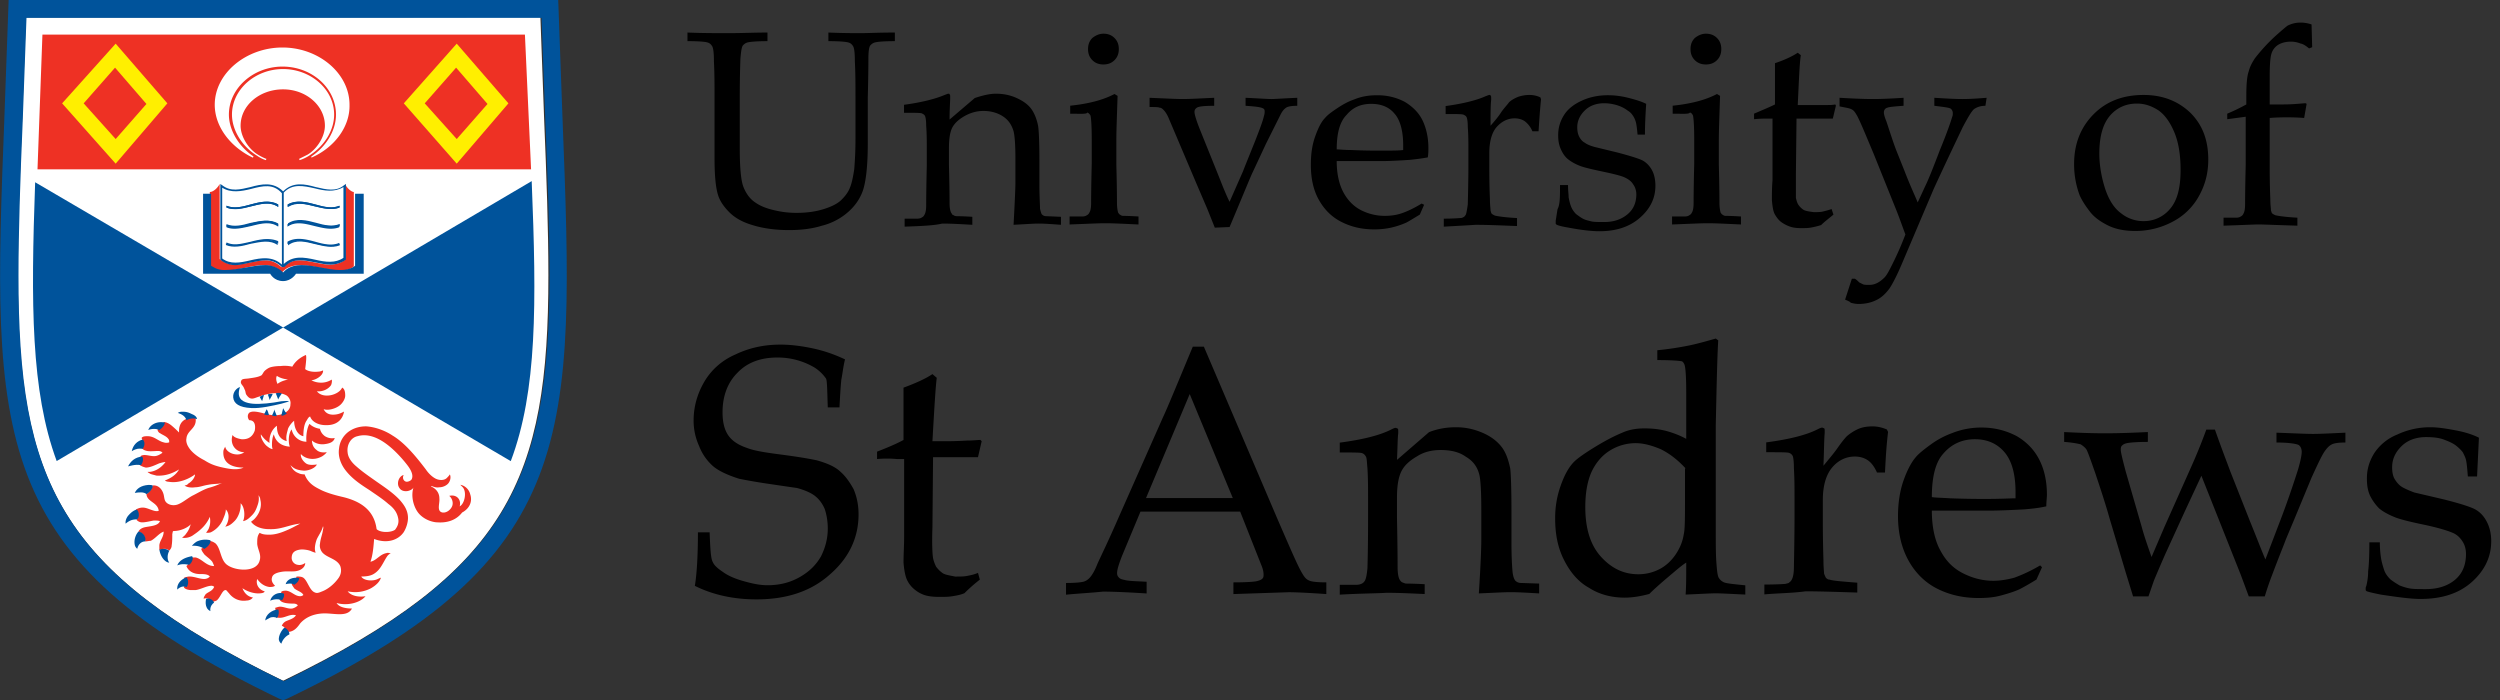
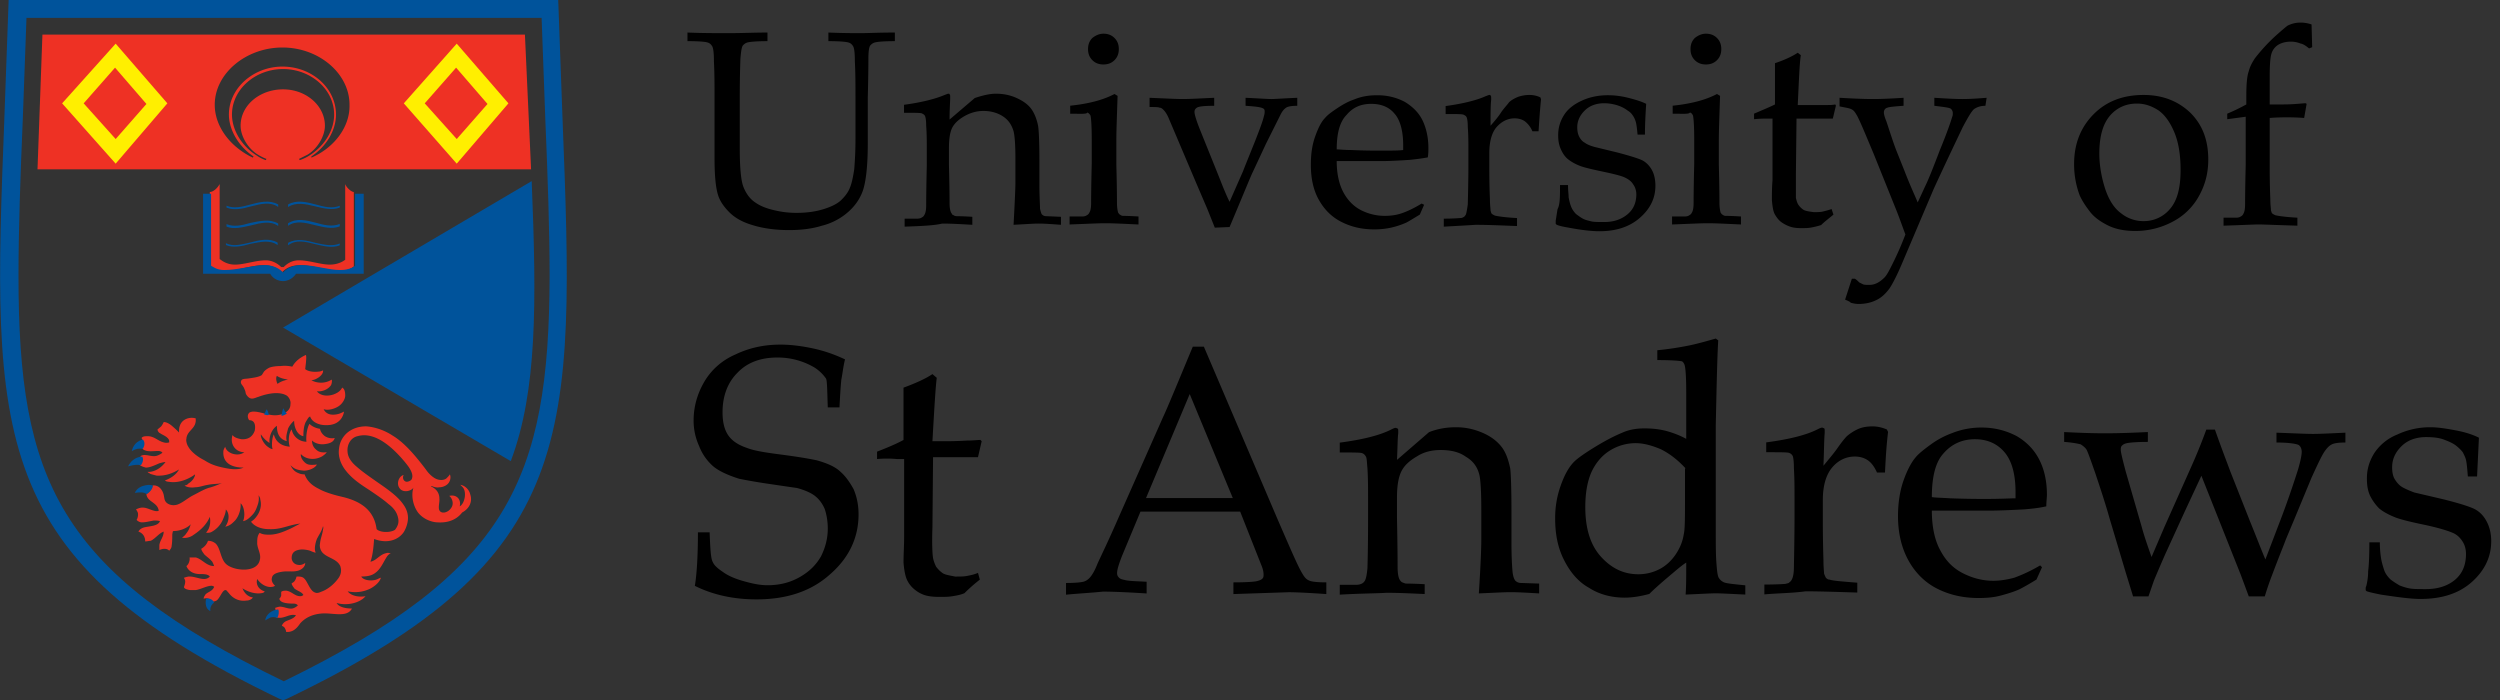
<svg xmlns="http://www.w3.org/2000/svg" width="282" height="79" fill="none">
  <rect width="100%" height="100%" fill="#333333" stroke="none" />
  <path d="M78.38 66.084c.207-1.25.346-3.263.346-6.04h1.32c.069 1.875.138 2.985.346 3.332.14.348.486.695 1.111 1.111.555.417 1.319.764 2.29 1.041.973.278 1.875.486 2.778.486 1.319 0 2.499-.277 3.61-.902 1.11-.625 1.874-1.388 2.43-2.36.485-.972.763-2.014.763-3.124 0-.833-.139-1.597-.347-2.222-.278-.624-.625-1.11-1.18-1.527-.486-.347-1.18-.625-1.944-.833-.486-.07-1.458-.208-2.846-.417a66.149 66.149 0 0 1-3.68-.624c-1.319-.417-2.36-.903-2.985-1.458a5.765 5.765 0 0 1-1.527-2.222 6.873 6.873 0 0 1-.625-2.915c0-1.527.417-2.985 1.18-4.304.764-1.32 1.944-2.43 3.54-3.124 1.598-.764 3.264-1.11 5.069-1.11 1.11 0 2.29.138 3.61.416 1.318.277 2.498.694 3.679 1.25-.209.832-.278 1.596-.417 2.29-.07.694-.139 1.735-.208 3.124h-1.32c-.069-2.013-.069-3.054-.207-3.263a4.554 4.554 0 0 0-1.32-1.25 8.151 8.151 0 0 0-4.165-1.11c-1.874 0-3.401.555-4.512 1.735-1.11 1.111-1.666 2.638-1.666 4.443 0 1.111.208 1.944.625 2.569.416.625 1.11 1.11 2.152 1.458.694.277 1.874.486 3.47.694 1.597.208 3.055.416 4.374.694 1.25.347 2.152.764 2.708 1.319.555.486 1.04 1.18 1.458 1.944.347.833.555 1.735.555 2.846 0 2.569-1.041 4.86-3.194 6.734-2.151 1.944-4.928 2.846-8.33 2.846-2.499 0-4.86-.486-6.942-1.527ZM98.932 51.78v-.834c1.249-.486 2.221-.902 2.985-1.319v-5.9c1.319-.486 2.429-.972 3.262-1.528l.486.417c-.138 1.11-.277 3.47-.486 7.15h1.875c.139 0 .763 0 2.013-.07.694 0 1.18-.069 1.527-.069l.139.139-.416 1.805h-5.068l-.07 7.914c-.069 1.944 0 3.054.07 3.47.069.348.208.695.347.973.208.277.416.486.694.694.278.208.764.278 1.458.416.555 0 .972 0 1.319-.069.347-.07.764-.139 1.25-.347l.208.763c-.625.486-1.18.972-1.736 1.528-.486.208-.972.277-1.388.347-.417.07-.903.07-1.458.07-.694 0-1.249-.07-1.666-.209a3.514 3.514 0 0 1-1.111-.625 3.072 3.072 0 0 1-.833-1.041c-.208-.417-.347-1.11-.416-2.013 0-.903.069-1.875.069-2.916V51.78h-.833a11.85 11.85 0 0 0-2.221 0ZM120.246 67.08v-1.32c1.041 0 1.666-.069 1.944-.138.278-.07.486-.208.694-.416.208-.209.555-.695.903-1.597.208-.486 1.11-2.291 2.499-5.484l4.859-10.969c.555-1.18 1.666-3.887 3.402-8.053h1.249l8.331 19.508c1.388 3.193 2.221 5.137 2.707 5.97.278.486.486.763.833.902.278.139.972.208 1.944.208v1.32c-2.013-.14-3.471-.209-4.235-.209l-6.248.208v-1.319c1.458 0 2.361-.069 2.638-.138.278-.07.486-.14.625-.278.139-.139.139-.278.139-.486 0-.278-.069-.625-.278-1.11l-2.36-5.97h-11.246l-2.083 4.997c-.347.903-.555 1.528-.555 1.944 0 .208.069.347.139.417.139.208.347.277.694.347.486.139 1.319.139 2.499.208v1.319c-2.221-.139-3.818-.208-4.929-.208-1.319.139-2.707.208-4.165.347Zm9.025-10.9h9.788L134.2 44.45l-4.929 11.732ZM151.125 67.076v-1.111h1.874c.278 0 .486-.07.625-.139a.834.834 0 0 0 .347-.347c.139-.278.208-.694.278-1.388 0-.14.069-2.014.069-5.554v-2.36c0-1.042 0-2.152-.069-3.333-.07-.763-.07-1.249-.208-1.388a.715.715 0 0 0-.417-.347c-.208-.07-1.041-.07-2.499-.07v-1.11c2.638-.347 4.512-.833 5.762-1.458.278-.139.416-.208.555-.208.07 0 .139.07.208.07.07.069.07.138.07.277v.278c-.07.486-.07 1.457-.139 2.985l3.61-3.124c1.041-.417 2.083-.556 3.054-.556 1.042 0 2.014.209 2.985.625.972.417 1.667.972 2.152 1.597.486.625.764 1.458.972 2.43.07.555.139 2.221.139 4.859v3.47c0 1.667.07 2.847.139 3.472.069.416.139.625.278.833a.88.88 0 0 0 .625.278l2.082.07v1.11c-1.249-.07-2.36-.14-3.193-.14-.764 0-1.944.07-3.61.14.208-3.194.278-5.207.278-6.04v-3.262c0-2.014-.07-3.402-.209-4.027-.208-.902-.694-1.596-1.527-2.082-.764-.556-1.735-.764-2.846-.764-.972 0-1.874.208-2.638.694-.833.486-1.388.972-1.736 1.597-.347.625-.555 1.596-.555 3.054v2.36c.069 3.402.069 5.207.069 5.485 0 .624.07 1.11.209 1.388.069.139.139.208.208.278.069.07.278.139.486.208.069 0 .764 0 2.152.07v1.11c-1.597-.07-2.985-.139-4.304-.139-1.041.07-2.846.07-5.276.209ZM186.944 40.617v-1.11a35.095 35.095 0 0 0 3.679-.556c.972-.208 1.944-.486 2.916-.764l.277.209c-.069 1.11-.139 3.262-.208 6.386l-.069 3.124v12.149c0 1.319 0 2.499.069 3.401.069.972.139 1.528.278 1.736.138.208.277.347.555.486s1.111.208 2.43.347v1.041c-1.597-.07-2.708-.139-3.332-.139-.556 0-1.736.07-3.402.14.069-.903.069-2.083.069-3.61-.555.346-1.249.971-2.082 1.666-.903.763-1.597 1.388-2.083 1.874-1.041.278-1.944.416-2.777.416-1.457 0-2.846-.347-4.026-1.11-1.25-.695-2.152-1.805-2.846-3.194-.694-1.388-.972-2.915-.972-4.65 0-1.32.208-2.5.625-3.68.416-1.18.902-2.083 1.527-2.708.347-.347 1.111-.902 2.36-1.666 1.25-.763 2.222-1.25 3.055-1.596.763-.347 1.596-.486 2.499-.486.833 0 1.597.07 2.43.277.763.209 1.527.486 2.29.903v-5.137c0-1.805-.069-2.916-.208-3.263-.069-.139-.139-.278-.278-.347-.347-.07-1.249-.139-2.776-.139Zm3.193 12.218c-.902-.972-1.805-1.666-2.777-2.152-.972-.416-1.944-.694-2.846-.694a5.468 5.468 0 0 0-2.916.833c-.902.555-1.596 1.388-2.082 2.43-.486 1.11-.694 2.43-.694 3.957 0 2.36.555 4.234 1.735 5.553 1.18 1.32 2.569 2.013 4.235 2.013.902 0 1.666-.208 2.36-.555.694-.347 1.319-.902 1.805-1.597.486-.694.833-1.457.972-2.36.139-.555.139-1.944.139-4.235v-3.193h.069ZM199.021 67.047v-1.11c1.457 0 2.29-.07 2.36-.07.208-.07.416-.07.486-.208.139-.07.208-.208.277-.347.139-.278.209-.764.209-1.389.069-3.47.069-5.276.069-5.414v-2.36c0-1.042 0-2.153-.069-3.333 0-.763-.07-1.25-.139-1.388a.711.711 0 0 0-.417-.347c-.208-.07-1.041-.07-2.568-.07v-1.11c2.638-.348 4.512-.833 5.762-1.458.277-.139.416-.208.555-.208.069 0 .139.069.208.069.07.07.07.139.07.278v.277c-.07.764-.07 2.014-.139 3.68.555-.695 1.111-1.32 1.596-2.014.486-.694.834-1.11 1.042-1.319a5.269 5.269 0 0 1 1.319-.833c.486-.208 1.041-.277 1.596-.277.556 0 1.111.139 1.597.347l.139.278c-.208 1.735-.278 3.262-.347 4.581h-.903c-.277-.625-.624-1.11-1.041-1.388-.416-.278-.902-.417-1.458-.417-.972 0-1.874.417-2.568 1.25s-1.042 2.082-1.042 3.68v2.012c0 .833 0 2.43.07 4.72 0 .834.069 1.32.069 1.528.07.208.139.347.209.486.069.07.208.208.416.208.417.14 1.458.209 3.124.347v1.111c-2.291-.07-4.235-.139-5.831-.139-1.528.209-3.124.209-4.651.347ZM230.338 63.985l-.625 1.388c-.902.556-1.527.903-1.943 1.111-.625.278-1.319.486-2.083.694-.764.209-1.597.278-2.499.278-1.736 0-3.263-.347-4.651-1.041-1.389-.695-2.499-1.805-3.263-3.194-.764-1.388-1.18-3.054-1.18-4.998 0-1.458.208-2.846.625-4.026.416-1.18.902-2.083 1.388-2.638.347-.417.972-.903 1.735-1.458a9.724 9.724 0 0 1 2.361-1.25 8.887 8.887 0 0 1 3.332-.624c1.458 0 2.777.347 3.957.971 1.18.695 2.013 1.597 2.568 2.708.556 1.11.833 2.43.833 3.887 0 .347-.069.833-.069 1.32-.902.208-1.736.277-2.499.346-1.389.07-2.777.14-4.165.14h-6.248c0 1.874.347 3.4.972 4.512.625 1.18 1.458 2.013 2.568 2.568 1.111.555 2.222.833 3.402.833.763 0 1.597-.139 2.36-.347a17.368 17.368 0 0 0 2.916-1.388l.208.208Zm-12.426-7.914c.347.07 1.041.07 2.082.139 1.944.07 3.263.07 3.957.07 1.736 0 2.847-.07 3.402-.07v-.694c0-2.014-.417-3.54-1.25-4.513-.833-.971-1.943-1.458-3.332-1.458-1.458 0-2.638.556-3.54 1.597-.903.972-1.319 2.638-1.319 4.929ZM240.611 67.272l-.833-2.708-1.805-6.04c-.486-1.735-1.041-3.4-1.597-5.067-.555-1.596-.902-2.568-1.041-2.777-.139-.208-.416-.416-.625-.555-.277-.07-.902-.208-1.874-.278v-1.11c1.458.07 2.985.139 4.582.139 1.735 0 3.332-.07 4.859-.14v1.111c-1.18 0-2.013.07-2.36.14-.278.069-.417.138-.556.277-.138.139-.138.278-.138.486 0 .278.208 1.11.555 2.43l1.805 6.247c.278 1.042.694 2.222 1.111 3.402l1.457-3.402 2.847-6.386a63.508 63.508 0 0 0 1.874-4.582h.972c.833 2.36 1.458 3.957 1.735 4.72l2.222 5.624c.763 1.874 1.319 3.332 1.735 4.304l1.458-3.819c.972-2.499 1.666-4.581 2.222-6.317.277-.972.416-1.596.416-2.013 0-.347-.139-.625-.347-.764-.278-.138-1.111-.277-2.499-.277v-1.11c1.944.069 3.332.138 4.096.138.902 0 2.152-.07 3.679-.139v1.11c-.764 0-1.25.07-1.527.21-.278.138-.486.346-.695.624-.347.416-.833 1.458-1.596 3.124l-2.013 4.86-.903 2.151c-.139.417-.694 1.736-1.527 3.957a34.237 34.237 0 0 0-.833 2.43h-1.805l-.902-2.43-4.443-11.176-1.875 4.026-2.221 4.86c-.486 1.11-.903 2.082-1.25 2.915l-.624 1.805h-1.736ZM267.265 61.175h1.18c0 .764.07 1.319.139 1.805.07.416.208.902.347 1.319.139.416.417.763.694 1.041.348.278.695.486 1.042.694.347.14.763.278 1.18.347.416.07.972.07 1.805.07 1.319 0 2.429-.347 3.263-1.041.833-.695 1.249-1.666 1.249-2.916 0-.556-.139-1.041-.416-1.458-.278-.416-.625-.764-1.181-.972-.486-.208-1.596-.555-3.262-.902s-2.708-.625-3.194-.833c-.694-.278-1.319-.625-1.735-.972a5.53 5.53 0 0 1-1.041-1.458c-.278-.625-.348-1.25-.348-1.944 0-1.041.278-1.944.834-2.846a5.6 5.6 0 0 1 2.568-2.083 8.697 8.697 0 0 1 3.749-.833c.833 0 1.735.14 2.846.348 1.111.208 1.944.485 2.638.833l-.208 4.373h-1.042c-.069-.972-.138-1.597-.208-1.874-.069-.278-.208-.556-.347-.833-.139-.209-.417-.486-.764-.764-.347-.278-.833-.486-1.388-.694-.555-.209-1.25-.278-2.013-.278-1.111 0-2.083.347-2.777 1.041-.694.695-1.041 1.458-1.041 2.36 0 .487.069.973.277 1.32.209.347.486.694.833.902.348.208.833.417 1.389.625l3.263.764c1.666.416 2.776.763 3.401 1.04.625.279 1.111.764 1.458 1.39.347.624.555 1.388.555 2.29 0 1.736-.694 3.263-2.152 4.582-1.458 1.319-3.401 1.944-5.831 1.944-1.111 0-2.569-.209-4.443-.486-1.041-.209-1.597-.347-1.666-.417-.069-.07-.069-.07-.069-.208 0-.139 0-.208.069-.347.139-.556.208-1.111.208-1.666.07-.486.139-1.597.139-3.263ZM77.546 4.642V3.67c1.666.07 3.263.07 4.651.07 1.458 0 2.916-.07 4.373-.07v.972c-1.18 0-1.943.07-2.22.139-.279.07-.417.208-.556.347-.14.208-.209.694-.278 1.527 0 .208-.07 1.666-.07 4.373v5.693c0 2.221.14 3.68.417 4.373.278.695.694 1.32 1.32 1.736.485.347 1.11.625 1.943.833.833.208 1.666.347 2.707.347 1.18 0 2.152-.139 3.055-.417.902-.277 1.596-.624 2.013-1.04.416-.417.764-.834.972-1.39.208-.485.347-1.18.486-2.082.07-.902.139-2.013.139-3.332v-4.72c0-1.389 0-2.777-.07-4.096 0-.972-.07-1.528-.208-1.736-.139-.208-.278-.347-.555-.416-.278-.07-.972-.14-2.222-.14V3.67c1.666.07 2.916.07 3.68.07.694 0 2.012-.07 3.817-.07v.972c-1.25 0-1.943.07-2.221.139-.278.07-.416.208-.555.347-.14.208-.209.694-.209 1.527 0 .208 0 1.666-.069 4.373v5.138c0 2.568-.208 4.304-.555 5.345-.347.972-.972 1.874-1.944 2.638a7.051 7.051 0 0 1-2.707 1.319c-1.111.347-2.36.486-3.68.486-1.597 0-2.985-.209-4.096-.556-1.18-.347-2.013-.833-2.638-1.457-.624-.625-1.04-1.25-1.25-1.875-.277-.833-.416-2.221-.416-4.234v-6.804c0-1.388 0-2.776-.069-4.095 0-.972-.07-1.528-.208-1.736-.14-.208-.278-.347-.556-.416-.208-.07-.971-.14-2.221-.14ZM102.043 25.565v-.902h1.458c.208 0 .416-.07.486-.14a.54.54 0 0 0 .277-.277c.139-.208.209-.555.209-1.11 0-.14 0-1.597.069-4.444v-1.874c0-.833 0-1.735-.069-2.638 0-.625-.07-.972-.139-1.11-.069-.14-.208-.209-.347-.278-.139-.07-.833-.07-2.013-.07v-.902c2.082-.278 3.609-.694 4.581-1.11.209-.07.347-.14.417-.14.069 0 .139 0 .139.07.069.07.069.139.069.208v.278c0 .347-.069 1.18-.069 2.36l2.846-2.43c.833-.277 1.666-.486 2.36-.486.833 0 1.597.14 2.361.486.763.347 1.318.764 1.666 1.25.347.486.624 1.18.763 1.944.07.486.139 1.735.139 3.887v2.707c0 1.32.069 2.222.069 2.708.07.278.139.555.209.625a.63.63 0 0 0 .486.208l1.666.07v.902c-.972-.07-1.875-.139-2.499-.139-.556 0-1.528.07-2.847.139.139-2.569.209-4.165.209-4.79v-2.569c0-1.596-.07-2.638-.209-3.193-.208-.694-.555-1.25-1.18-1.666-.625-.417-1.388-.625-2.221-.625-.764 0-1.458.208-2.083.555-.625.347-1.11.764-1.388 1.25-.278.486-.417 1.25-.417 2.43v1.874c.07 2.638.07 4.096.07 4.304 0 .486.069.903.208 1.11.069.07.069.21.208.21.07.069.209.138.417.138.069 0 .625 0 1.735.07v.902c-1.249-.07-2.36-.139-3.401-.139-.833.208-2.222.278-4.235.347ZM120.718 12.825v-.902c2.013-.208 3.679-.625 4.998-1.32l.347.21c-.069 2.22-.139 3.887-.139 4.997v2.777c.07 2.638.07 4.096.07 4.304 0 .486.069.903.139 1.111.069.07.138.208.208.208.069.07.208.14.347.14.069 0 .625 0 1.735.069v.902c-1.596-.07-2.776-.139-3.748-.139-.833 0-2.152.07-4.027.139v-.902h1.458c.209 0 .417-.07.486-.14a.544.544 0 0 0 .278-.277c.139-.208.208-.555.208-1.11 0-.14 0-1.597.07-4.444v-2.707c0-1.527-.07-2.43-.139-2.707a.845.845 0 0 0-.347-.348c-.07.209-.764.14-1.944.14Zm3.749-9.024c.485 0 .902.139 1.249.486.347.347.486.763.486 1.25 0 .485-.139.902-.486 1.249-.347.347-.764.486-1.249.486-.486 0-.903-.14-1.25-.486-.347-.347-.486-.764-.486-1.25s.139-.902.486-1.25c.347-.277.764-.485 1.25-.485ZM137.03 25.679l-.833-2.083-1.249-2.915-3.124-7.359c-.208-.486-.417-.763-.555-.902-.139-.14-.278-.278-.486-.278-.139-.07-.556-.07-1.111-.07v-1.04c1.735.069 2.916.138 3.749.138.833 0 2.013-.07 3.54-.139v.903c-1.111 0-1.736.07-1.944.208-.208.139-.277.278-.277.486 0 .278.208.972.624 2.013l1.875 4.651.416 1.041c.486 1.25.833 2.014 1.041 2.43l1.528-3.47c.069-.209.555-1.39 1.388-3.472.486-1.25.833-2.152.972-2.777.069-.208.069-.347.069-.486 0-.208-.069-.277-.208-.347-.278-.138-.902-.208-1.944-.277v-.903c1.528.07 2.5.14 2.916.14.347 0 1.319-.07 2.916-.14v.903c-.625 0-1.042.07-1.25.208-.208.139-.416.347-.625.764l-1.666 3.332-1.458 3.124c-.277.555-1.11 2.638-2.638 6.247l-1.666.07ZM160.639 23.099l-.486 1.11c-.695.417-1.25.764-1.528.903a9.363 9.363 0 0 1-1.666.556 8.783 8.783 0 0 1-1.944.208c-1.388 0-2.568-.278-3.679-.833-1.11-.556-1.944-1.389-2.568-2.5-.625-1.11-.903-2.43-.903-3.956 0-1.18.139-2.222.486-3.194s.694-1.666 1.111-2.082c.278-.347.764-.694 1.388-1.111.625-.416 1.25-.764 1.875-.972.833-.347 1.666-.486 2.638-.486 1.18 0 2.221.278 3.123.764.903.555 1.597 1.25 2.014 2.152.416.902.624 1.944.624 3.054 0 .278 0 .625-.069 1.042-.764.138-1.388.208-2.013.277-1.111.07-2.222.14-3.332.14h-4.929c0 1.457.278 2.637.763 3.54.486.902 1.181 1.596 2.014 2.013a5.892 5.892 0 0 0 2.638.625c.624 0 1.249-.07 1.874-.278.625-.208 1.388-.556 2.291-1.11l.278.138Zm-9.858-6.248c.278 0 .833.07 1.597.07 1.527.069 2.568.069 3.193.069 1.388 0 2.291 0 2.707-.07v-.555c0-1.596-.347-2.846-.972-3.54-.624-.764-1.527-1.11-2.638-1.11-1.18 0-2.082.416-2.776 1.249-.764.763-1.111 2.082-1.111 3.887ZM162.858 25.567v-.903c1.181 0 1.805-.07 1.875-.07.208 0 .277-.069.416-.138a.958.958 0 0 0 .209-.278c.069-.208.138-.624.208-1.11.069-2.708.069-4.166.069-4.304v-1.805c0-.833 0-1.736-.069-2.638 0-.625-.07-.972-.139-1.11-.069-.14-.208-.21-.347-.279-.208-.069-.833-.069-2.013-.069v-.902c2.082-.278 3.609-.695 4.512-1.111.208-.07.347-.14.416-.14.07 0 .139 0 .139.07.07.07.07.14.07.209v.277c-.07.625-.07 1.597-.07 2.916.486-.555.903-1.041 1.25-1.597.416-.555.694-.833.833-1.041.278-.278.694-.486 1.041-.625a3.932 3.932 0 0 1 1.25-.208c.416 0 .833.07 1.249.278l.07.208c-.139 1.388-.208 2.568-.278 3.61h-.694a2.76 2.76 0 0 0-.833-1.111c-.278-.208-.694-.347-1.18-.347-.764 0-1.458.347-2.013.972-.556.625-.834 1.666-.834 2.915v1.597c0 .694 0 1.944.07 3.68 0 .624.069 1.04.069 1.249.07.208.07.278.139.347.07.07.208.139.347.208.278.07 1.111.209 2.499.278v.902c-1.805-.069-3.332-.138-4.651-.138-1.11.069-2.36.138-3.61.208ZM175.97 20.878h.903c0 .624.069 1.04.069 1.388.07.347.139.694.278 1.041s.347.625.555.833c.278.209.556.417.833.556.278.138.625.208.903.277.277.07.763.07 1.458.07 1.041 0 1.874-.278 2.568-.833.694-.556 1.041-1.32 1.041-2.291 0-.417-.138-.833-.347-1.11-.208-.348-.486-.556-.902-.765-.417-.208-1.25-.416-2.569-.694-1.319-.277-2.152-.486-2.499-.625a5.201 5.201 0 0 1-1.388-.763c-.347-.278-.625-.694-.833-1.18-.209-.486-.278-.972-.278-1.527 0-.834.208-1.528.625-2.222.416-.694 1.111-1.25 2.013-1.666.902-.417 1.874-.625 2.985-.625.625 0 1.388.07 2.222.278.833.208 1.527.416 2.082.694-.069 1.11-.139 2.29-.139 3.471h-.833c-.069-.764-.139-1.25-.208-1.458a2.446 2.446 0 0 0-.278-.625c-.139-.208-.277-.416-.624-.624a3.682 3.682 0 0 0-1.042-.556 5.071 5.071 0 0 0-1.596-.277c-.903 0-1.667.277-2.222.833-.555.555-.833 1.18-.833 1.874 0 .416.069.764.208 1.041.139.278.347.556.625.694.278.209.625.348 1.111.486l2.568.625c1.319.347 2.222.625 2.708.833.486.209.902.625 1.18 1.111.278.486.416 1.11.416 1.805 0 1.388-.555 2.569-1.735 3.61-1.18 1.041-2.707 1.527-4.582 1.527-.902 0-2.082-.139-3.54-.416-.833-.14-1.25-.278-1.319-.348-.07-.069-.07-.069-.07-.139v-.277c.07-.417.139-.903.209-1.32.277-.485.277-1.387.277-2.706ZM188.678 12.825v-.902c2.013-.208 3.679-.625 4.998-1.32l.347.21c-.069 2.22-.139 3.887-.139 4.997v2.777c.07 2.638.07 4.096.07 4.304 0 .486.069.903.139 1.111.069.07.138.208.208.208.069.07.208.14.347.14.069 0 .625 0 1.735.069v.902c-1.596-.07-2.776-.139-3.748-.139-.833 0-2.152.07-4.027.139v-.902h1.458c.208 0 .417-.07.486-.14a.544.544 0 0 0 .278-.277c.139-.208.208-.555.208-1.11 0-.14 0-1.597.07-4.444v-2.707c0-1.527-.07-2.43-.139-2.707-.07-.14-.139-.278-.347-.348-.07.209-.764.14-1.944.14Zm3.748-9.024c.486 0 .903.139 1.25.486s.486.763.486 1.25c0 .485-.139.902-.486 1.249-.347.347-.764.486-1.25.486-.485 0-.902-.14-1.249-.486-.347-.347-.486-.764-.486-1.25s.139-.902.486-1.25c.347-.277.764-.485 1.249-.485ZM197.857 13.447v-.625c.972-.417 1.805-.764 2.361-1.041V7.128c1.041-.347 1.943-.763 2.568-1.18l.347.278c-.138.833-.208 2.707-.347 5.623H205.841c.555 0 .902 0 1.18-.07l.069.14-.347 1.457h-4.096l-.069 6.248v2.707c.069.278.139.556.278.764.139.208.347.416.555.555.208.14.625.209 1.18.278.417 0 .764 0 1.041-.07.278-.069.556-.138.972-.277l.209.625c-.486.416-.972.763-1.389 1.18a8.581 8.581 0 0 1-1.111.277c-.347.07-.694.07-1.18.07-.555 0-.972-.07-1.319-.208a3.749 3.749 0 0 1-.902-.486c-.278-.209-.486-.486-.694-.833-.209-.347-.278-.903-.347-1.597 0-.694 0-1.458.069-2.29v-6.943h-.625c-.208 0-.833 0-1.458.07ZM208.127 33.801l.763-2.36h.347c.209.139.348.277.486.416l.417.209c.139.069.416.069.694.069.347 0 .625-.07.903-.208.277-.14.555-.347.833-.625.277-.278.555-.833.902-1.527a34.91 34.91 0 0 0 1.458-3.332c-.347-.903-.694-1.944-1.18-3.124l-2.43-6.04c-.764-1.805-1.319-3.193-1.805-4.165-.208-.347-.347-.625-.625-.764-.208-.139-.694-.208-1.388-.347v-.972c1.25.07 2.568.14 3.749.14 1.18 0 2.36-.07 3.471-.14v.903c-1.042.07-1.666.139-1.805.208-.278.07-.417.278-.417.555 0 .14.07.486.278.972.416 1.25.763 2.36 1.111 3.263l.971 2.43c.556 1.458 1.111 2.638 1.458 3.47l.833-1.804c.347-.694.903-2.083 1.666-4.096.833-2.013 1.25-3.263 1.389-3.749.069-.139.069-.277.069-.416a.63.63 0 0 0-.208-.486c-.139-.139-.764-.209-1.874-.347v-.903c1.18.07 2.221.14 3.193.14.902 0 1.805-.07 2.707-.14l-.139.903c-.555 0-.902.139-1.249.347-.278.208-.694.902-1.319 2.082-.555 1.18-1.666 3.471-3.263 6.942l-3.54 8.33c-.556 1.32-1.042 2.292-1.458 2.916-.417.556-.902 1.042-1.527 1.32-.556.277-1.25.416-1.944.416-.347 0-.625-.07-.902-.139 0-.07-.278-.208-.625-.347ZM233.959 18.486c0-2.29.764-4.165 2.221-5.623 1.458-1.458 3.333-2.152 5.623-2.152 2.152 0 3.888.694 5.276 2.013 1.389 1.389 2.014 3.124 2.014 5.276 0 1.527-.348 2.846-1.042 4.096a7.114 7.114 0 0 1-2.985 2.916 8.89 8.89 0 0 1-4.234 1.04c-1.181 0-2.222-.207-3.055-.624-.833-.416-1.527-.902-2.013-1.527-.486-.625-.903-1.25-1.18-1.875a9.989 9.989 0 0 1-.625-3.54Zm2.846-1.18c0 1.25.208 2.568.625 3.887.417 1.32 1.041 2.291 1.805 2.847a4.005 4.005 0 0 0 2.568.902 3.822 3.822 0 0 0 2.986-1.388c.833-.972 1.18-2.43 1.18-4.374 0-1.666-.209-3.054-.695-4.234-.486-1.18-1.11-2.014-1.804-2.5-.764-.486-1.528-.763-2.43-.763-1.25 0-2.291.486-3.055 1.388-.763.903-1.18 2.291-1.18 4.235ZM251.233 13.446v-.625a20.973 20.973 0 0 0 2.152-1.041v-.903c0-1.319.069-2.29.278-2.846.138-.555.416-1.041.694-1.458a20.196 20.196 0 0 1 2.221-2.43c.694-.624 1.18-1.04 1.458-1.249a3.23 3.23 0 0 1 1.458-.347c.416 0 .833.07 1.249.208l.07 2.569-.347.139c-.347-.278-.625-.486-.972-.556a2.877 2.877 0 0 0-1.111-.208c-.555 0-1.041.139-1.388.347a1.797 1.797 0 0 0-.764.972c-.139.416-.208 1.25-.208 2.568v3.194h1.597c.833 0 1.596-.07 2.429-.14l.139.07-.278 1.597c-.902-.07-1.527-.07-1.943-.07-.417 0-1.111 0-1.944.07v5.484c0 .694 0 1.875.069 3.68 0 .624.07 1.04.07 1.249.069.208.069.278.139.347.069.07.208.139.347.208.277.07 1.11.209 2.499.278v.902c-2.36-.069-3.888-.138-4.374-.138-.486 0-1.805.07-3.957.139v-.903h1.458c.208 0 .417-.07.486-.139a.544.544 0 0 0 .278-.277c.139-.209.208-.556.208-1.111 0-.139 0-1.597.07-4.443v-5.415l-2.083.278Z" fill="#000" />
-   <path d="M2.92 1.952c-.07 1.805-.417 11.385-.417 11.385-.278 6.664-.486 12.496-.486 17.702 0 22.909 4.442 33.391 29.92 45.748 25.546-12.357 29.92-22.84 29.92-45.748 0-5.206-.209-11.107-.486-17.771 0 0-.347-9.58-.417-11.385.07.07-58.035.07-58.035.07Z" fill="#fff" />
  <path d="M59.211 3.9H4.786L4.23 19.103h55.675L59.211 3.9ZM33.803 18.062l-.069-.139.972-.486c1.041-.625 1.944-2.013 1.944-3.262 0-2.222-2.083-4.096-4.72-4.096-2.639 0-4.79 1.805-4.79 4.096 0 1.25.902 2.637 1.943 3.262.555.347.972.486.972.486l-.07.14s-.486-.14-.972-.487c-1.805-1.11-2.846-2.985-2.846-4.651 0-2.846 2.638-5.137 5.762-5.137 3.124 0 5.762 2.29 5.762 5.137 0 1.666-.972 3.471-2.846 4.651-.556.347-1.042.486-1.042.486Zm1.32-.278v-.138c1.666-1.111 2.776-2.916 2.776-4.721 0-2.985-2.707-5.415-6.04-5.415-3.262 0-6.039 2.43-6.039 5.415 0 1.736 1.11 3.61 2.777 4.72l-.07.14c-2.499-1.18-4.303-3.472-4.303-5.97 0-3.541 3.54-6.457 7.636-6.457s7.566 2.916 7.566 6.456c.07 2.5-1.735 4.86-4.304 5.97ZM38.94 20.754v8.539c-.07.069-.695.555-1.736.555s-2.36-.486-3.471-.486c-.694 0-1.25.278-1.736.764h-.277s-.694-.764-1.736-.764c-1.11 0-2.43.486-3.47.486-1.042 0-1.597-.555-1.736-.625v-8.47c-.208.417-.694.903-1.111.903v8.4c.416.347.972.486 1.527.486 1.389.07 3.055-.625 4.512-.625.764 0 1.528.209 2.083.833.555-.624 1.25-.833 2.083-.833 1.458 0 3.124.625 4.512.625.555 0 1.11-.139 1.527-.486v-8.4c-.277 0-.833-.486-.972-.902ZM53.032 55.728c-.139-.555-.625-.972-1.11-1.041l.277.277c.486.556.208 1.875-.347 2.152.208-.763-.347-1.388-1.18-1.18.277.209.486.694.347 1.111-.139.417-.625.833-1.11.764-.695-.14-.279-1.042-.348-1.597 0-.764-.555-1.18-.903-1.319-.069 0 0-.07 0-.07.278.07.486.209.903.14.486 0 .902-.278 1.041-.487.209-.277.278-.694.14-.971-.07.138-.21.277-.348.416-.278.278-.833.278-1.25.07-.416-.209-.833-.625-1.11-1.042-1.111-1.458-2.36-2.985-3.749-3.818-.833-.555-1.944-.972-2.985-1.041-.625 0-1.25.139-1.805.486a2.676 2.676 0 0 0-1.25 2.013c-.138.902.209 1.805.764 2.5.764.97 1.736 1.596 2.708 2.22.694.486 1.457.972 2.082 1.528.556.416.972.902 1.11 1.596.14.625-.138 1.042-.346 1.32-.486.346-1.666.346-2.083-.07-.277-2.152-1.805-3.124-3.748-3.61-.903-.208-1.944-.486-2.708-.902-.694-.347-1.319-.764-1.666-1.666-.139 0-.416 0-.694-.14-.556-.207-.764-.624-.903-.902.347.347.625.556 1.528.625.555 0 1.25-.278 1.457-.694-.555.07-.971.07-1.25-.139-.277-.208-.624-.625-.555-1.041.486.555 1.458.763 2.36.277.14-.069.487-.347.556-.486-.486.07-.902 0-1.18-.277-.278-.208-.486-.556-.486-1.041.278.277.833.485 1.388.416.556-.07 1.042-.208 1.18-.694-.416.07-.763 0-1.11-.209-.278-.208-.486-.485-.556-.832-.485-.07-.902-.278-1.18-.556-.277.417-.416 1.389-.347 2.013A1.714 1.714 0 0 1 32.9 48.44c-.347.416-.416 1.388-.208 1.944-.972-.07-1.597-.556-1.805-1.389-.139.278-.208.694-.208 1.111 0 .139 0 .347.07.555 0 0-.21 0-.556-.277-.417-.278-.833-1.042-.764-1.389.278.417.556.694.972.972-.07-.902.347-1.596.833-1.944 0 .972.347 1.528 1.11 1.736-.138-.556.07-1.041.14-1.389.139-.347.486-.763.694-.902 0 .764.347 1.597 1.041 1.736 0-.625.07-1.32.347-1.736.14-.208.209-.416.417-.486.208.625.972.972 1.735.972 1.944.07 2.083-1.527 2.083-1.527-.278.139-.625.347-1.25.347-.833 0-1.041-.625-1.041-.625.486.208 1.388-.07 1.805-.417.278-.208.625-.694.625-1.11 0-.417-.07-.764-.347-.903-.348.833-2.152 1.32-2.847.417.695.07 1.32-.278 1.597-.694.07-.14.139-.486.07-.625 0 0-.486.347-1.18.347-.695 0-1.111-.278-1.111-.278.486 0 1.388-.555 1.319-1.11 0 0-.278.138-.486.138-.556.07-1.18 0-1.528-.277 0-.07.209-1.458.07-1.597-.625.278-1.18.694-1.527 1.32a3.864 3.864 0 0 0-1.32-.07c-.485 0-1.04.069-1.318.208-.14.07-.348.208-.486.347-.14.139-.209.347-.347.486-.348.208-.903.278-1.389.347-.347.07-.833 0-.902.278-.14.277.139.486.208.625.07.069.139.277.208.416.07.139.07.347.14.486.485.764.902.416 1.387.278.556-.209 1.32-.417 2.014-.417.416 0 .833.07 1.18.278.278.208.486.625.416.972a.99.99 0 0 1-.416.833c-.139.139-.625.416-1.32.416-.832 0-1.665-.416-2.429-.416-.208 0-.416.07-.486.139-.208.208-.208.555 0 .833.764 0 .694.833.625 1.18-.347.972-1.11.972-1.458.972-.416-.07-.902-.209-1.041-.486-.347 1.041.347 1.944 1.319 1.944-.694.555-2.013.138-2.152-.625-.07.139-.208.347-.208.555-.07 1.319.971 1.805 2.29 1.805-.763.347-1.735.139-2.637-.07-.834-.208-1.25-.416-1.805-.763-.695-.347-1.458-.902-1.805-1.527-.14-.209-.278-.625-.209-.903.07-.972 1.18-1.11 1.042-2.29-.764-.209-1.597.138-1.805.902-.07.208-.07.416-.07.694a10.678 10.678 0 0 0-.902-.833c-.278-.208-.556-.347-.833-.347 0 0-.07.208-.278.486-.07.07-.416.347-.416.347 0 .208.208.416.277.416.278.209.764.348.972.695.07.069.07.208.07.347a.964.964 0 0 1-.625 0c-.625-.14-1.041-.694-1.805-.694-.278 0-.555 0-.694.208.208.277.139.763 0 1.041.139.278.347.347.625.417.416.069.902 0 1.249 0 .208 0 .417.069.486.208-.208.139-.416.278-.694.347-.556.139-1.25-.278-1.736 0a.5.5 0 0 0 0 .486c-.07.208-.208.486-.208.486.278.208.486.277.764.347.486 0 1.04-.278 1.527-.486.278-.07.486-.139.694-.139-.416.555-1.041 1.041-1.805 1.11h-.208c0 .07.208.14.278.21.138.069.485.138.694.207 1.041.07 1.874-.277 2.568-.694-.347.625-.902.972-1.596 1.25.07.07.277.139.416.139 1.597.277 2.985-.833 2.985-.833 0 .277-.277.763-.763 1.04-.14.21-.417.21-.417.21.208.207.764.277 1.18.207.486 0 .972-.208 1.458-.277.694-.14 1.18-.07 1.597-.209-.486.209-.972.417-1.527.556-.625.208-1.18.555-1.736.833-.555.278-1.11.764-1.597.972-.555.277-1.25.139-1.527-.278-.139-.208-.139-.486-.208-.764-.139-.555-.555-1.11-1.25-1.04-.07.485-.486.832-.694.971.07.902 1.25.902 1.389 1.874-.07.07-.348.07-.556 0-.486-.138-.833-.347-1.25-.347-.277 0-.485.07-.763.209.07.069.139.208.208.347.07.277 0 .624-.139.833.209.208.417.277.625.277.417 0 .903-.139 1.32-.208.207 0 .485 0 .693.07-.208.555-1.11.555-1.735.694-.278.07-.556.208-.694.486.416.139.763.486.763 1.11.209 0 .417-.07.625-.07.555-.277.902-.832 1.458-1.04 0 .624-.417.971-.486 1.527v.555s.278-.139.555-.139c.278 0 .417.07.556.209.138-.14.277-.347.277-.556.07-.416.07-.902.07-1.319.07-.208 0-.347.208-.347.764 0 1.597-.416 1.874-.763-.139.485-.277.763-.555 1.11-.07.14-.278.278-.417.417.486.07.972-.07 1.32-.347.832-.556 1.457-1.18 1.804-2.013.07.347.07.833-.07 1.18-.069.277-.277.486-.346.625.139 0 .416 0 .555-.07a2.857 2.857 0 0 0 1.32-1.388c.138-.347.346-.764.346-1.18.347.347.417.971.14 1.596-.07.139-.14.278-.21.347.417-.07.695-.277.973-.555.486-.417.833-1.32.763-2.083.417.347.556 1.389.278 2.014.416-.07.694-.348.972-.625.347-.347.486-.625.694-1.25.208-.625.07-1.041.07-1.041.069.07.208.278.208.486.208.763-.07 1.596-.694 2.221-.07.07-.348.278-.348.278.417.555 1.18.833 2.014.833 1.388.07 2.221-.486 3.54-.625-.555.278-1.041.556-1.388.694-.764.348-1.458.556-2.083.556-.347 0-.764 0-1.11-.209-.278.348-.278.695-.278 1.25.07.694.486 1.18.277 1.874-.347 1.389-2.776 1.18-3.679.486-.764-.555-.694-1.874-1.319-2.43-.208-.138-.416-.277-.833-.277-.139.416-.416.694-.764.902.07.278.209.417.348.625.277.278.624.486.902.833.07.14.139.278.208.486-.277 0-.486-.07-.624-.139-.486-.208-.903-.694-1.458-.833h-.695c.07.278-.069.764-.347.972.209.556.764.903 1.528.903.416 0 .902 0 1.11.277-.555.625-1.458 0-2.29 0-.209 0-.417.07-.625.14 0 .069.139.207.139.416 0 .277-.14.624-.14.624 0 .209.487.348.764.348h.556c.555-.07 1.25-.486 1.805-.486.069 0 .277.069.277.138-.208.486-.694.556-.972.834-.069.138-.208.277-.208.485.486-.138.694.07.903.347.208 0 .416-.069.555-.138.278-.209.486-.695.694-.972.07-.07.139-.208.347-.208.07 0 .208.208.347.347.417.555 1.111.971 2.014.833.277 0 .555-.14.694-.347-.556-.07-.972-.486-1.18-1.042.485.347 1.388.694 2.152.556.069 0 .347-.07.347-.209-.556-.138-1.042-.694-.833-1.388.277.416.763.833 1.388.902.208 0 .417 0 .625-.138a1.515 1.515 0 0 1-.278-.347c-.07-.14-.139-.348-.07-.556.07-.486.764-.625 1.25-.694.625-.07 1.25.07 1.805-.139.347-.139.694-.416.694-.833-.208.139-.486.278-.833.208a.796.796 0 0 1-.694-.763c0-.625.347-.903 1.11-.972.348 0 .834.07 1.112.208 0 0 .486.208.486.139-.209-.417 0-1.18.138-1.527.278-.556.556-.903.695-1.458 0 .07.069.208 0 .347-.07.625-.278.972-.348 1.666-.069.347.07.833.417 1.11.555.487 1.527.626 1.874 1.39.209.624 0 1.11-.277 1.457-.417.555-1.042 1.11-1.736 1.388-.208.07-.555.278-.833.14-.625-.209-.833-1.32-1.319-1.667-.208-.139-.486-.139-.764-.139-.069.209-.069.278-.208.486-.07.14-.347.278-.347.278 0 .208.208.416.278.555.278.278.902.417 1.041.764a.53.53 0 0 1-.347.139c-.625 0-.972-.556-1.597-.625-.138 0-.416 0-.555.139v.416c-.07.209-.139.278-.208.347.07.486.902.556 1.596.556.209 0 .417.07.486.208a1.344 1.344 0 0 1-.624.347c-.486.07-.903-.208-1.389-.208-.139 0-.347.07-.555.139.07.139.07.347 0 .486-.07.208-.07.347-.139.416.07.07.347.209.555.209.695.069 1.25-.487 1.944-.278-.278.416-.764.486-1.18.694a.976.976 0 0 0-.417.486c.14.07.278.139.348.278.069.139.138.277.138.416.833.07 1.25-.486 1.597-.972.555-.624 1.389-1.041 2.5-1.11 1.249-.07 2.776.486 3.331-.556-.694 0-1.458-.139-1.735-.625 1.18.347 2.638 0 3.263-.763-.834.139-1.666-.07-2.014-.556a3.82 3.82 0 0 0 2.638-.347c.486-.277.972-.694 1.111-1.18-.07 0-.208.07-.347.139-.555.278-1.597.208-1.874-.278.555 0 1.04-.07 1.388-.277.486-.278.764-.695.972-1.042.208-.347.416-.763.625-1.041.139-.139.208-.208.347-.208-.07-.07-.347-.14-.486-.07-.764.14-1.11.833-1.805.972.278-.763.347-1.735.416-2.568 1.458.555 2.708.139 3.333-.764.347-.555.486-1.18.486-1.597 0-.902-.486-1.527-.903-2.013-.833-.902-1.944-1.596-2.916-2.29-.694-.487-1.388-.972-2.013-1.528-.416-.347-.902-.902-.972-1.527-.138-.972.417-1.736 1.111-1.874 2.152-.625 4.304 1.666 5.345 2.915.209.278 1.111 1.25.764 1.944-.07.139-.347.278-.555.278-.278 0-.556-.348-.347-.764-.556.139-.833.972-.486 1.458.208.347.624.416.972.347.277-.07.555-.208.624-.417-.347 1.111.07 2.36.625 2.986.694.763 1.666.971 2.083.971 1.041.07 2.082-.208 2.776-1.11.903-.486 1.18-1.32.903-2.083ZM31.304 43.302c-.14-.278-.209-.694-.07-.903.417.278.833.347 1.25.417-.347.07-.833.208-1.18.486Z" fill="#EE3124" />
  <path d="m51.519 4.924-5.97 6.734 5.97 6.803 5.831-6.803-5.831-6.734Zm-3.61 6.734 3.54-4.027 3.541 4.096-3.471 3.957-3.61-4.026ZM7.007 11.658l6.04 6.803 5.83-6.803-5.83-6.734-6.04 6.734Zm6.04 4.026-3.61-4.026 3.54-4.027 3.54 4.096-3.47 3.957Z" fill="#FFEF00" />
-   <path d="M35.55 27.264c-1.04-.278-2.151-.555-3.123 0v.278c.902-.625 1.944-.347 3.054-.07.903.208 1.875.486 2.777.14v-.21c-.833.348-1.736.14-2.707-.138ZM28.258 25.22c-.972.278-1.874.486-2.707.139v.278c.833.347 1.805.07 2.777-.14 1.11-.277 2.152-.555 3.054.07v-.277c-.972-.625-2.083-.348-3.124-.07ZM28.258 23.067c-.972.277-1.874.486-2.707.139v.208c.833.347 1.805.07 2.777-.139 1.11-.278 2.152-.555 3.054.07v-.278c-.972-.556-2.083-.278-3.124 0ZM28.258 27.272c-.972.208-1.874.486-2.707.07v.207c.833.348 1.805.14 2.777-.138 1.11-.278 2.152-.556 3.054.069v-.278c-.972-.416-2.083-.208-3.124.07ZM35.55 23.067c-1.04-.278-2.151-.556-3.123 0v.277c.902-.624 1.944-.347 3.054-.069.903.208 1.875.486 2.777.139v-.208c-.833.347-1.736.138-2.707-.14ZM35.55 25.22c-1.04-.277-2.151-.555-3.123.07v.277c.902-.625 1.944-.347 3.054-.07.903.21 1.875.487 2.777.14v-.278c-.833.278-1.736.07-2.707-.139ZM19.996 66.506c.556-.556 1.041-.278 1.041-.278.278-.278.209-.903 0-1.11-.555.207-1.11.693-1.04 1.388ZM19.998 63.78s.278-.14.694-.14c.347 0 .625.07.625.07.278-.139.555-.694.347-.972-.833.14-1.458.486-1.666 1.042ZM17.982 62.003s.07.694.556 1.18c.139.14.347.278.555.278-.277-.347-.208-.972 0-1.319-.277-.278-.833-.278-1.11-.139ZM18.6 47.673c-.832-.208-1.665.209-1.873.833 0 0 .624-.277 1.25 0 0 0 .555-.347.624-.833ZM21.036 47.413a1.4 1.4 0 0 1 1.18-.138c0-.278-.347-.486-.555-.556-.416-.208-.625-.278-1.11-.278-.348 0-.486.14-.486.14.416.138.832.346.971.832ZM23.733 60.943a2.292 2.292 0 0 0-1.527.14c-.347.207-.556.485-.556.485.903-.07 1.389.347 1.389.347.277-.139.763-.555.694-.972ZM15.623 59.96c-.277.279-.555.903-.416 1.528a.75.75 0 0 0 .277.417c.07-.347.348-.833.903-.833.139-.695-.486-1.111-.764-1.111ZM15.424 57.477s-.416.069-.902.624c-.208.209-.417.625-.347.972 0 0 .277-.277.694-.416.278-.07.417-.07.555-.07.278-.07.347-.833 0-1.11Z" fill="#00539B" />
  <path d="M31.932 31.707c.972 0 1.458-.833 1.458-.833h7.636V21.85h-.972v8.122s-.486.486-1.666.486c-1.389 0-2.916-.556-4.374-.556-1.388 0-1.943.694-2.082.833 0 0-.694-.833-2.013-.833-1.389 0-2.985.556-4.652.556-.832 0-1.319-.417-1.457-.486V21.85h-.903v9.024h7.567s.416.833 1.458.833ZM15.902 52.47s.417-.555.139-.972c-.833.07-1.319.555-1.597 1.11.07 0 .833-.277 1.458-.138ZM23.25 67.547s-.278 1.042.485 1.389c0 0-.139-.556.417-.972-.139-.347-.625-.555-.903-.417ZM15.205 55.602c.417-.07 1.041-.14 1.32.139.485-.278.763-.764.693-.972-.07-.07-.347-.07-.486-.07-.833.07-1.319.417-1.527.903ZM16.11 50.623s.417-.624 0-1.041c-.624.139-1.11.625-1.249 1.319 0 0 .209-.139.417-.208.347-.14.625-.07.833-.07ZM31.93 36.95l25.686 15.064c2.985-7.914 2.916-17.772 2.36-31.586L31.931 36.95ZM31.94 46.045c-.069.208-.138.625-.208.833.209.07.417-.139.625-.208-.208-.209-.347-.486-.416-.625ZM29.915 69.988s.208-.139.486-.278c.208-.139.625-.139.833 0 .208-.139.278-.833.139-.972-.694.07-1.389.556-1.458 1.25ZM30.06 46.178c-.07.139-.139.347-.278.555.14.07.417.139.556.07-.07-.209-.14-.556-.278-.625Z" fill="#00539B" />
  <path d="M63.453 13.398 62.967 0H.975L.49 13.398c-1.388 36.03-1.943 49.566 30.962 65.394l.486.208.486-.208c32.974-15.828 32.419-29.365 31.03-65.394Zm-31.447 63.45C6.46 64.491 2.086 54.008 2.086 31.1c0-5.206.208-11.038.486-17.702 0 0 .347-9.58.416-11.385h58.105c.07 1.805.417 11.385.417 11.385.277 6.664.486 12.565.486 17.772-.07 22.839-4.513 33.252-29.99 45.678Z" fill="#00539B" />
-   <path d="M6.393 52.006 31.94 36.942 3.964 20.559c-.486 13.745-.486 23.533 2.43 31.447ZM32.22 65.896c.278-.07.695-.14.973.069.347-.208.555-.486.555-.764-.694-.138-1.389.14-1.527.695ZM32.082 70.803c-.278.208-.695.902-.625 1.388.07.278.278.417.278.417.138-.486.555-.903.902-1.042.07-.277-.347-.763-.555-.763ZM30.212 44.495c.07.139.208.625.208.625.07-.208.278-.486.347-.694-.208 0-.416 0-.555.07ZM29.29 44.765s.207.347.277.486l.208-.694c-.139 0-.347.139-.486.208ZM31.105 44.368s.208.486.277.695c.07-.209.278-.486.417-.695-.278-.069-.486-.069-.694 0ZM30.678 46.872c.208.07.416.07.555.07-.07-.209-.278-.625-.278-.764 0 .139-.208.555-.277.694ZM30.477 67.774c.208-.139.833-.278 1.319-.07.138-.069.347-.555.208-.763-.694-.208-1.389.208-1.527.833Z" fill="#00539B" />
-   <path d="M32.626 45.263c-.278-.07-.625 0-.903 0-1.041.208-2.36.347-3.193.277-.694-.07-1.597-.277-1.597-1.18 0-.347.14-.694.14-.694-.348.07-.834.555-.765 1.18.07.694.695 1.11 2.014 1.18 1.04.07 2.499-.277 3.401-.486.556-.139.903-.277.903-.277ZM30.063 29.362c1.041 0 1.735.764 1.735.764h.278c.486-.486.972-.764 1.736-.764 1.18 0 2.43.486 3.47.486.973 0 1.667-.486 1.736-.555v-8.54l-.208.14c-.903.763-2.013.486-3.194.208-1.249-.347-2.568-.625-3.679.486-1.11-1.11-2.43-.833-3.679-.486-1.18.278-2.221.555-3.193-.208l-.209-.14v8.54c.07.069.695.624 1.736.624 1.041-.07 2.36-.555 3.47-.555Zm1.944-7.636c.972-1.041 2.221-.764 3.47-.486 1.111.277 2.222.486 3.263-.139v7.983c-.902.625-2.013.486-3.193.209-1.25-.278-2.499-.486-3.54.486v-8.053Zm-6.942 7.428V21.17c.972.625 2.152.417 3.262.14 1.32-.348 2.5-.625 3.471.485v8.053c-1.04-.972-2.36-.764-3.54-.486-1.18.278-2.29.486-3.193-.208Z" fill="#00539B" />
  <path d="M28.328 25.421c1.11-.278 2.152-.555 3.054.07v-.278c-.972-.556-2.083-.278-3.124-.07-.972.278-1.874.486-2.707.14v.277c.833.347 1.805.07 2.777-.139ZM28.328 23.275c1.11-.278 2.152-.555 3.054.07v-.278c-.972-.556-2.083-.278-3.124 0-.972.277-1.874.486-2.707.139v.208c.833.347 1.805.139 2.777-.139ZM31.317 27.641v-.277c-.972-.556-2.083-.278-3.124 0-.972.208-1.875.486-2.708.069v.208c.833.347 1.805.14 2.777-.138 1.11-.209 2.152-.486 3.055.138ZM35.547 25.398c.902.209 1.874.486 2.777.14v-.279c-.834.348-1.736.14-2.708-.138-1.041-.278-2.152-.556-3.124.069v.278c.903-.625 1.944-.347 3.055-.07ZM35.547 23.275c.902.208 1.874.486 2.777.139v-.208c-.834.347-1.736.138-2.708-.14-1.041-.277-2.152-.555-3.124 0v.278c.903-.555 1.944-.347 3.055-.069ZM35.547 27.538c.902.208 1.874.485 2.777.138v-.208c-.834.347-1.736.139-2.708-.07-1.041-.277-2.152-.555-3.124 0v.278c.903-.694 1.944-.416 3.055-.138Z" fill="#00539B" />
</svg>